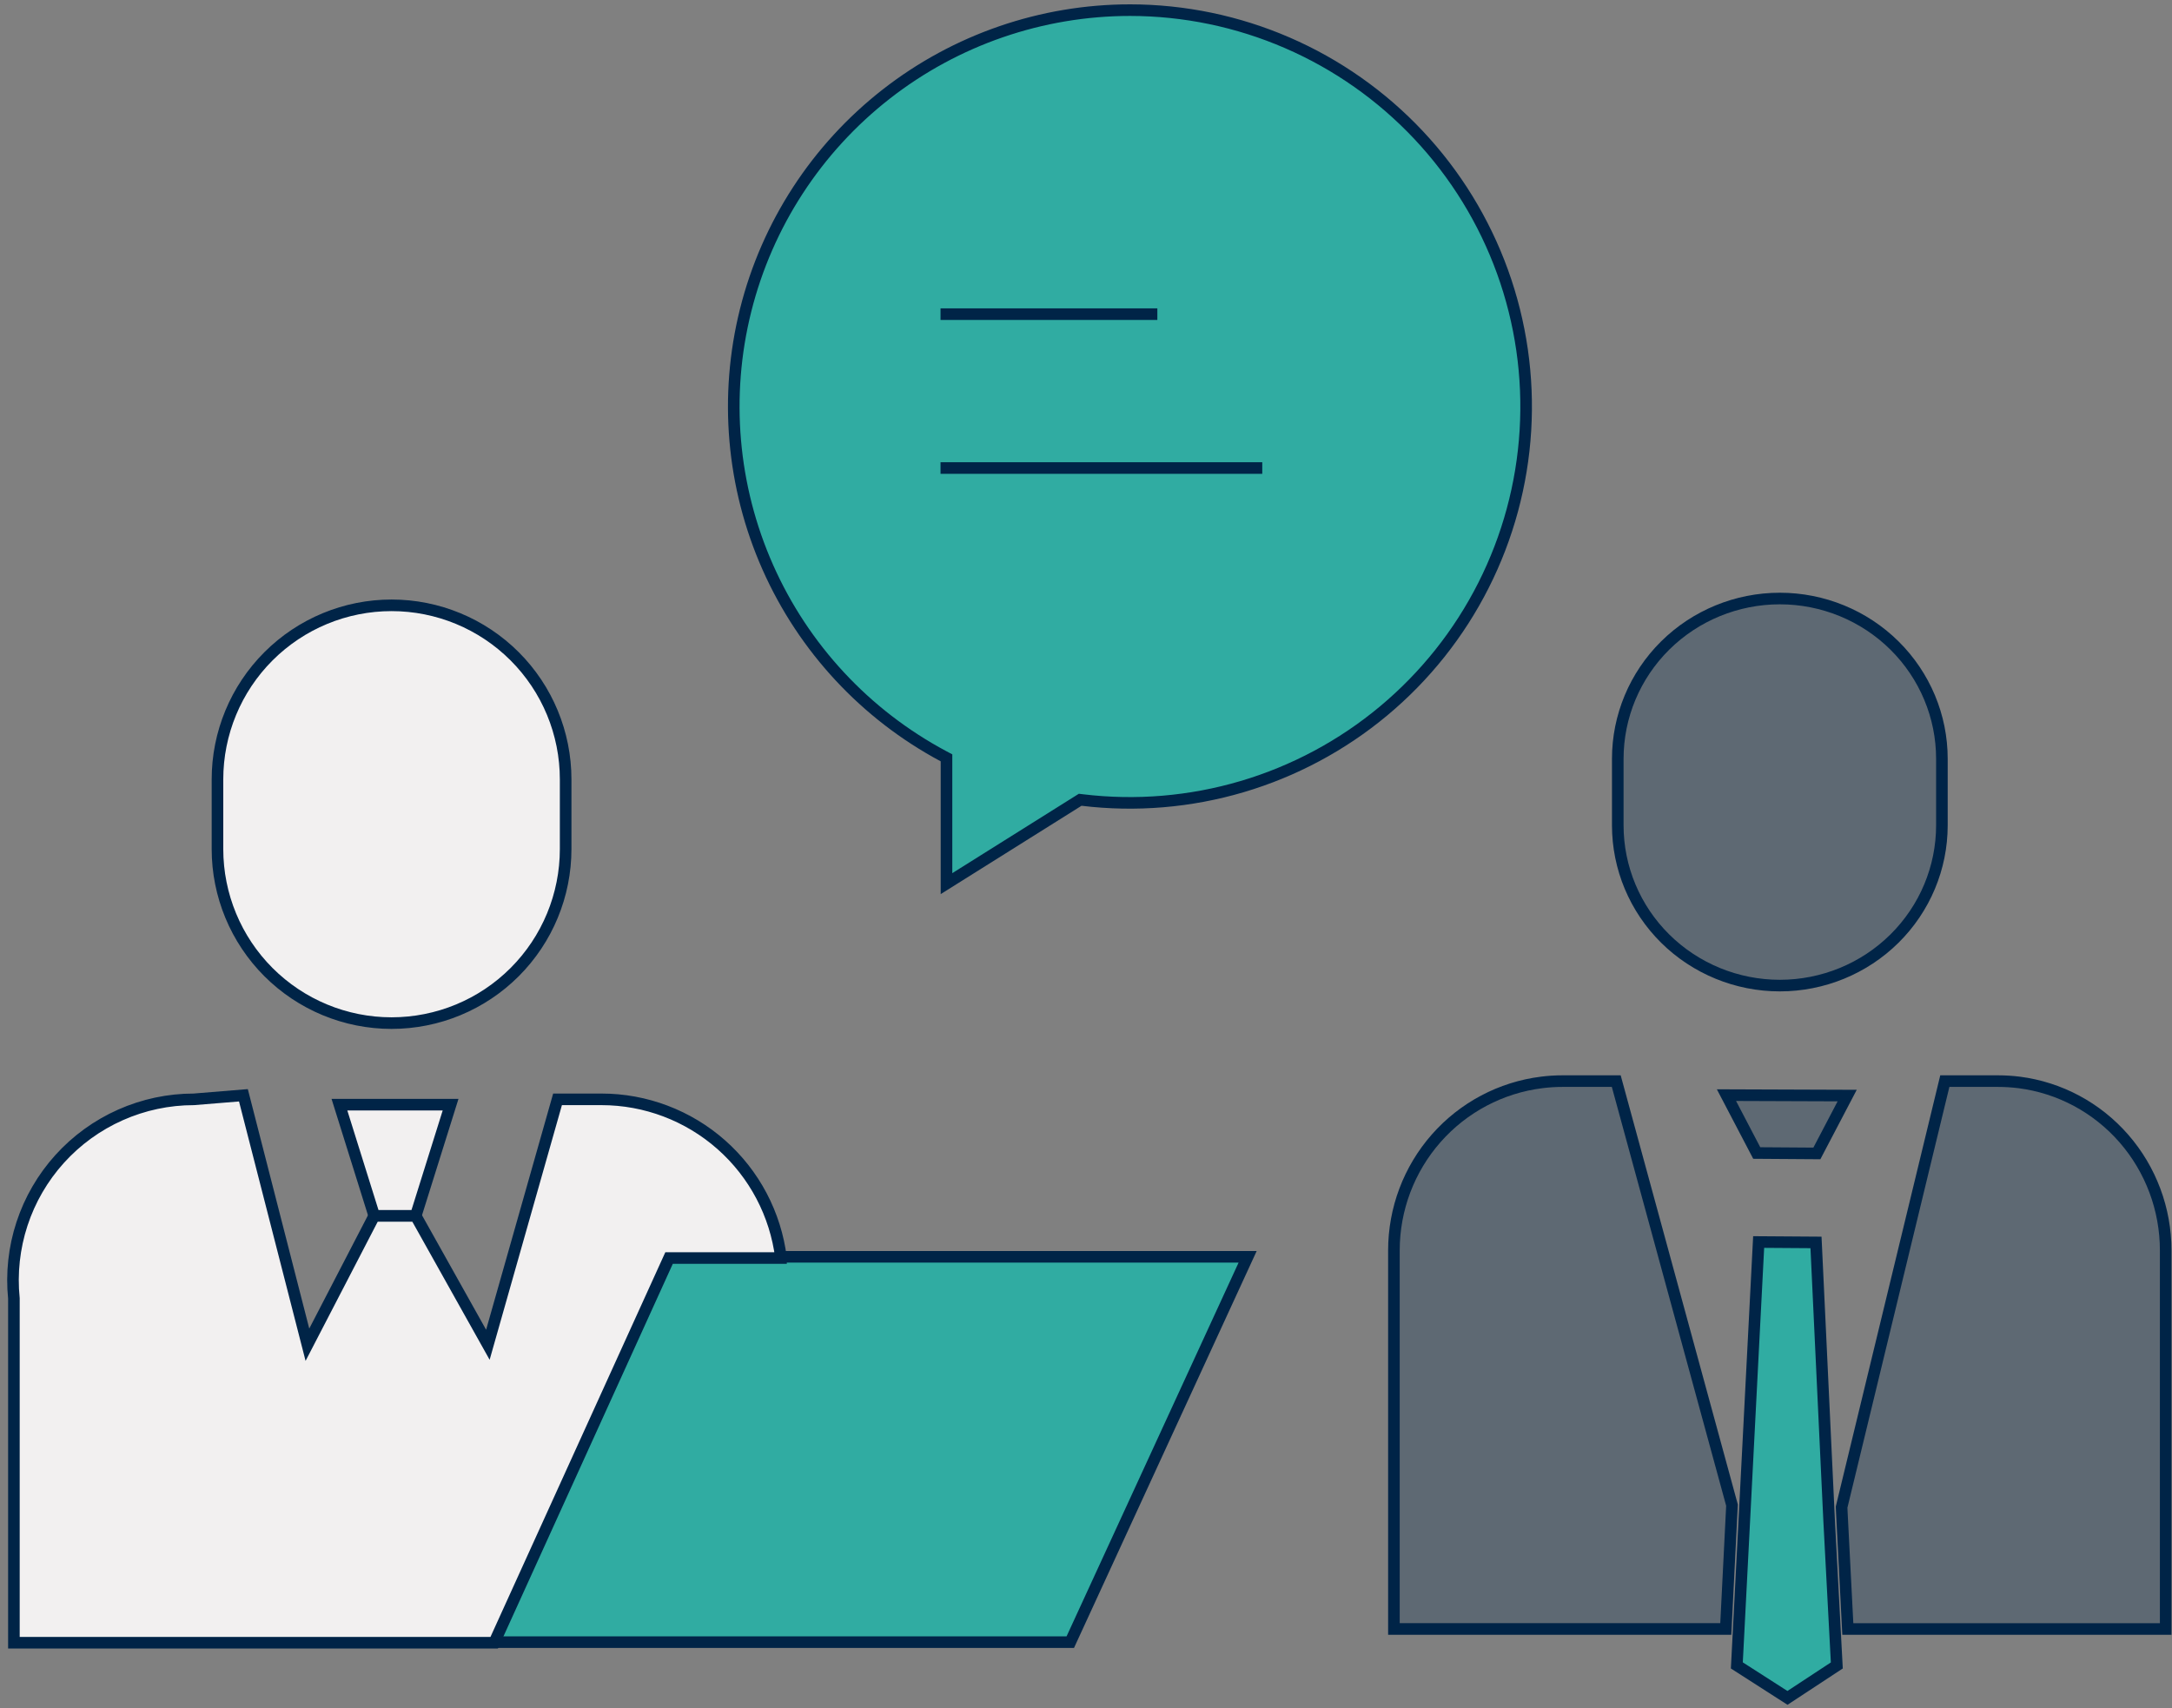
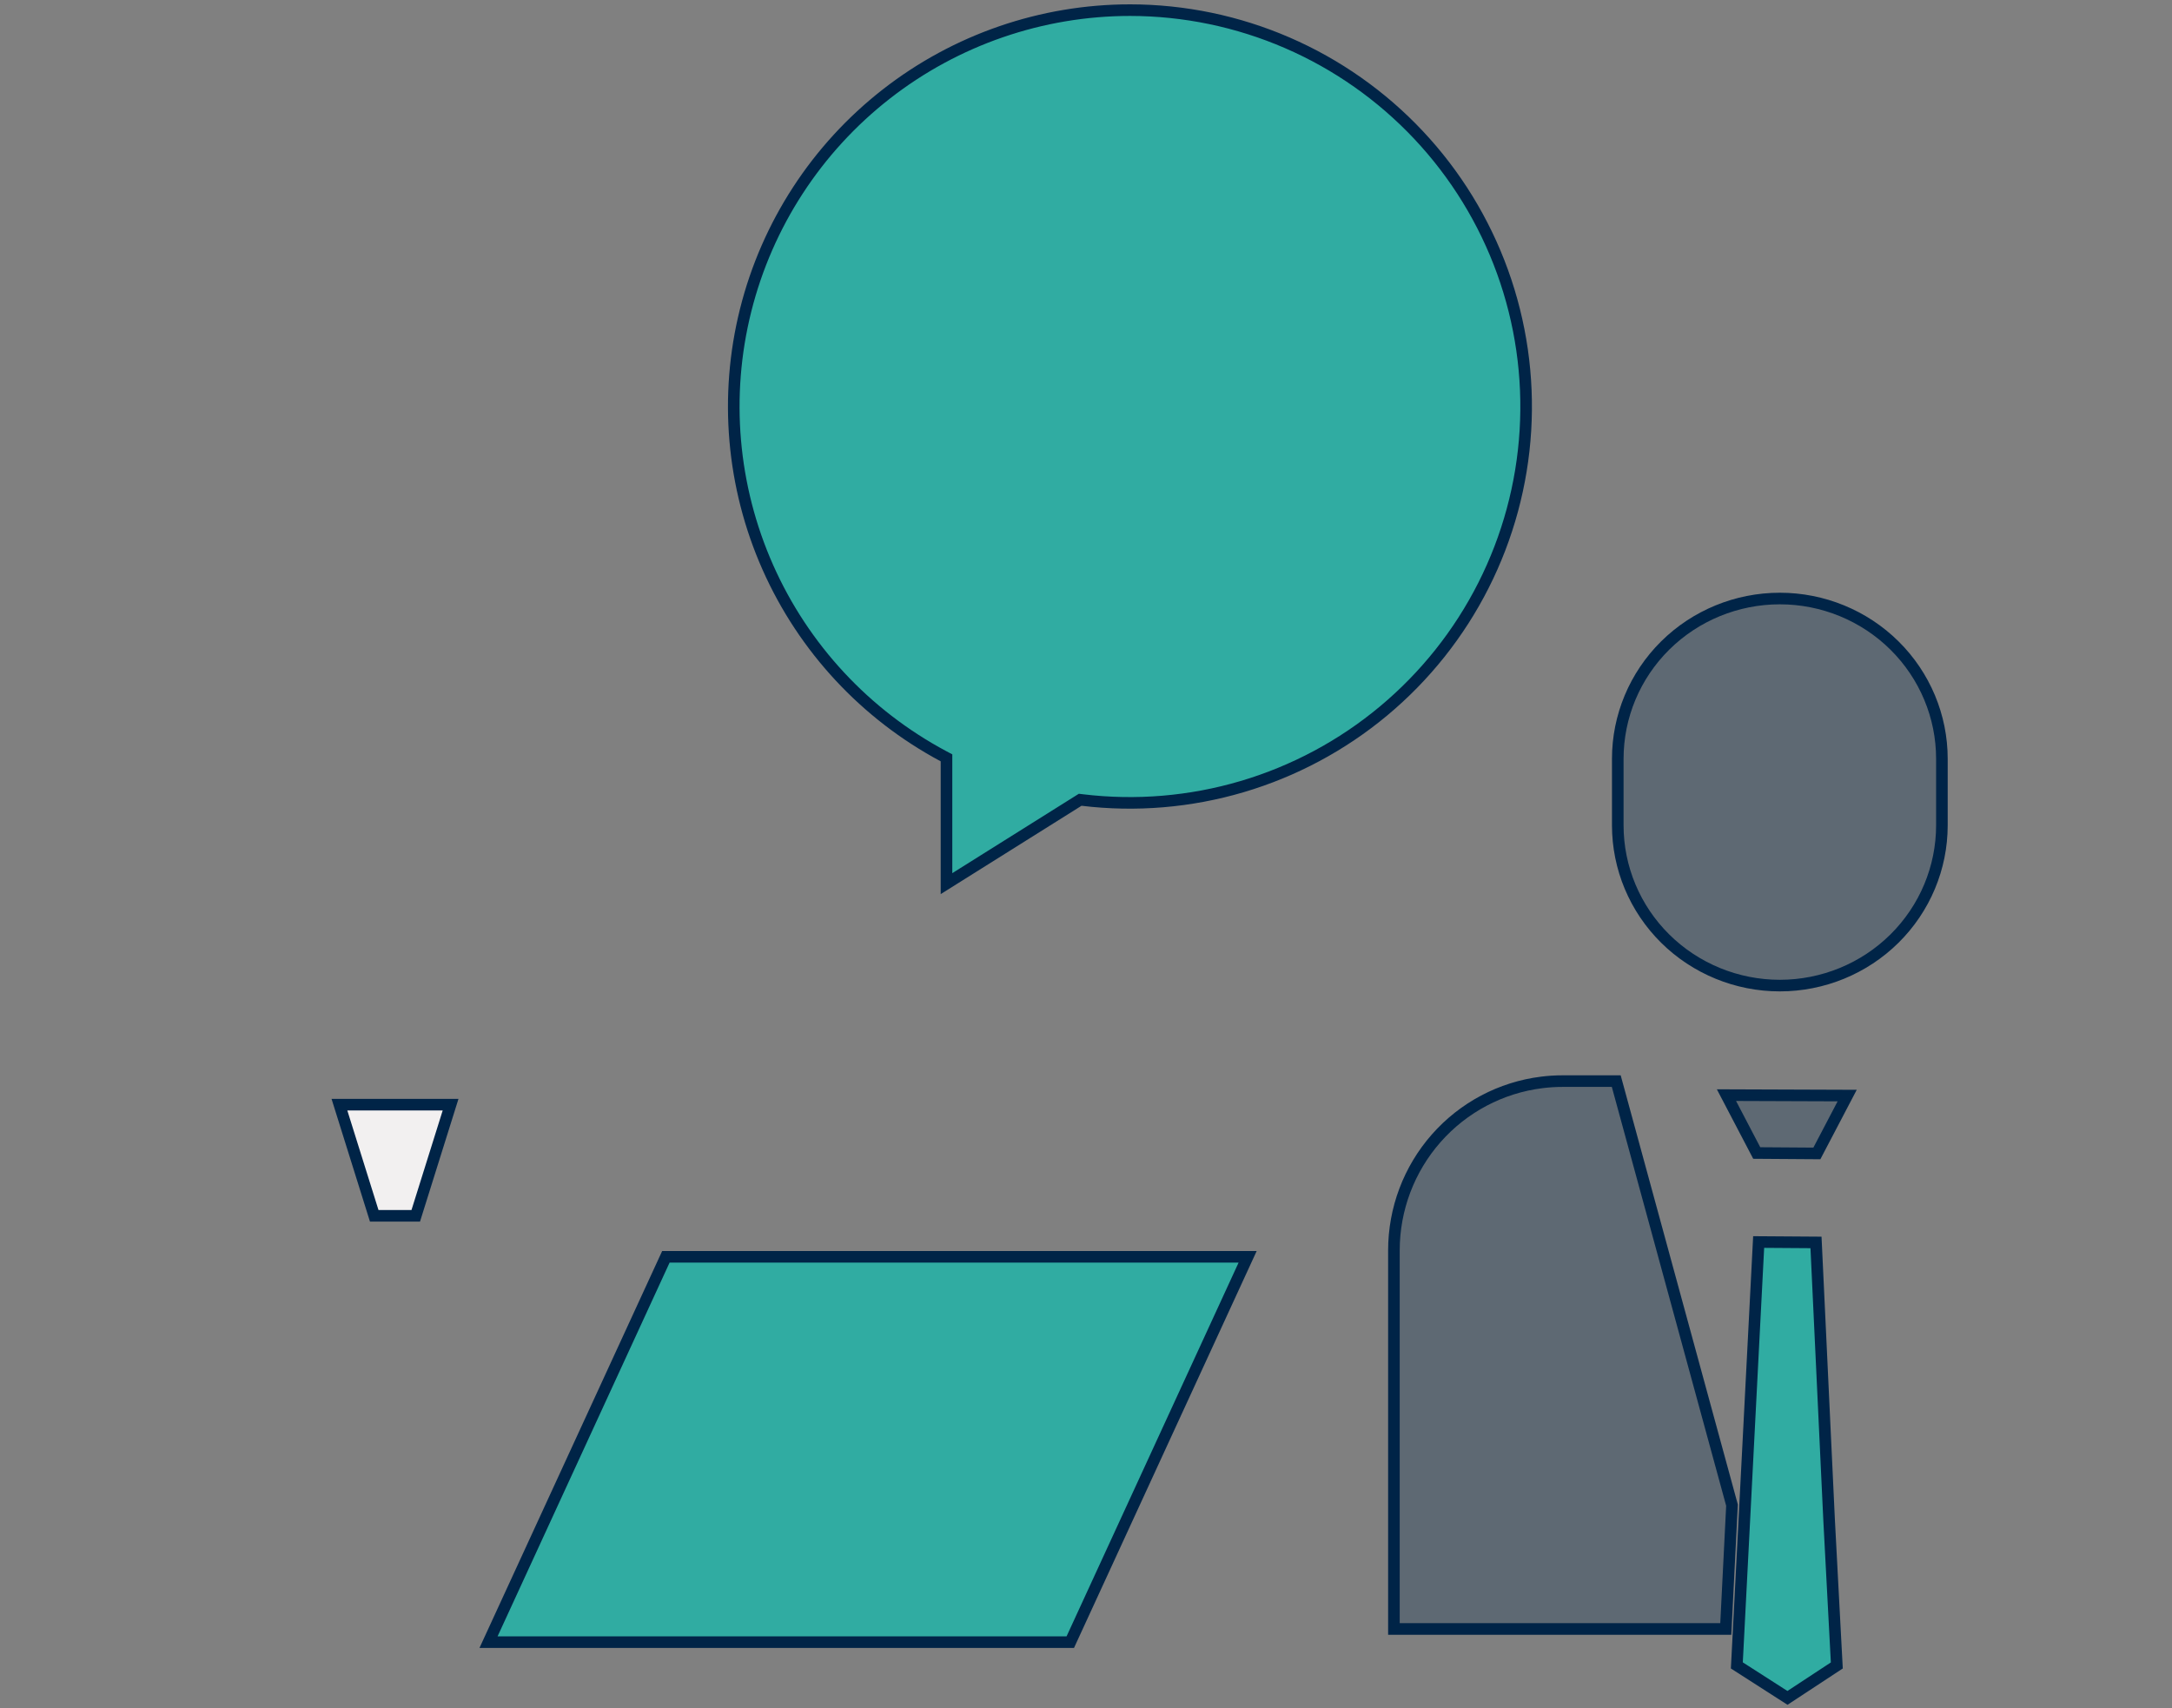
<svg xmlns="http://www.w3.org/2000/svg" width="281" height="221" viewBox="0 0 281 221" fill="none">
  <rect x="0" y="0" width="281" height="221" fill="#808080" stroke="none" />
  <path d="M139.523 103.613L122.452 114.322V98.498V98.048L122.055 97.837C111.969 92.45 103.972 83.847 99.335 73.394C94.699 62.942 93.688 51.24 96.464 40.148C99.24 29.055 105.643 19.209 114.656 12.172C123.67 5.136 134.776 1.314 146.21 1.312C153.202 1.319 160.118 2.755 166.534 5.533C172.95 8.311 178.731 12.371 183.52 17.465C188.31 22.558 192.007 28.578 194.385 35.153C196.763 41.727 197.771 48.719 197.348 55.698C196.925 62.677 195.079 69.496 191.924 75.735C188.768 81.974 184.371 87.502 179.001 91.98C173.631 96.457 167.402 99.789 160.697 101.771C153.992 103.753 146.953 104.343 140.011 103.504L139.748 103.472L139.523 103.613Z" fill="#30ACA2" stroke="#002447" stroke-width="1.5" />
  <path d="M100.148 162.608H161.41L138.466 212.46H64.126H63.202L86.146 162.608H100.148Z" fill="#30ACA2" stroke="#002447" stroke-width="1.5" />
-   <path d="M39.772 173.979L48.414 157.302H53.78L63.118 173.984L72.131 142.231H77.814C83.521 142.232 89.031 144.318 93.309 148.096C97.587 151.875 100.337 157.086 101.042 162.749V162.763H86.559L63.937 212.532H1.799V167.989C1.469 164.733 1.826 161.445 2.846 158.336C3.866 155.228 5.527 152.367 7.721 149.94C9.915 147.513 12.593 145.573 15.584 144.245C18.574 142.917 21.809 142.231 25.081 142.231L31.492 141.706L39.772 173.979ZM73.18 100.837V109.845C73.18 115.819 70.808 121.547 66.584 125.771C62.36 129.995 56.631 132.368 50.658 132.368C44.685 132.368 38.956 129.995 34.732 125.771C30.508 121.547 28.135 115.819 28.135 109.845V100.837C28.135 94.864 30.508 89.135 34.732 84.911C38.956 80.688 44.685 78.315 50.658 78.315C56.631 78.315 62.36 80.688 66.584 84.911C70.808 89.135 73.18 94.864 73.18 100.837Z" fill="#F2F0F0" stroke="#002447" stroke-width="1.5" />
  <path d="M58.293 142.923L53.786 157.302H53.782H48.416L43.914 142.923H58.293Z" fill="#F2F0F0" stroke="#002447" stroke-width="1.5" />
-   <line x1="121.68" y1="40.645" x2="149.731" y2="40.645" stroke="#002447" stroke-width="1.5" />
-   <line x1="121.68" y1="60.553" x2="163.304" y2="60.553" stroke="#002447" stroke-width="1.5" />
-   <path d="M280.184 171.433V210.759H239.059L238.302 196.016L238.301 196.012L238.254 194.994L251.609 139.873H258.501C259.416 139.874 260.33 139.931 261.237 140.045C266.47 140.717 271.282 143.294 274.771 147.296C278.26 151.298 280.186 156.449 280.184 161.784V161.785V171.433Z" fill="#5E6973" stroke="#002447" stroke-width="1.5" />
  <path d="M251.231 98.176V106.774C251.231 112.272 249.024 117.546 245.093 121.437C241.161 125.327 235.827 127.514 230.264 127.514C224.701 127.514 219.367 125.327 215.435 121.437C211.504 117.546 209.297 112.272 209.297 106.774V98.176C209.297 92.678 211.504 87.404 215.435 83.513C219.367 79.623 224.701 77.436 230.264 77.436C235.827 77.436 241.161 79.623 245.093 83.513C249.024 87.404 251.231 92.678 251.231 98.176Z" fill="#5E6973" stroke="#002447" stroke-width="1.5" />
  <path d="M227.276 149.175L223.358 141.687L238.977 141.743L235.055 149.229L227.276 149.175Z" fill="#5E6973" stroke="#002447" stroke-width="1.5" />
  <path d="M236.587 195.573L236.587 195.574L236.641 196.706L236.641 196.71L237.462 212.217L237.462 212.218L237.636 215.474L231.252 219.669L224.701 215.468L224.87 212.222L224.87 212.221L225.741 195.311L227.524 160.691L234.943 160.743L236.587 195.573Z" fill="#30ACA2" stroke="#002447" stroke-width="1.5" />
  <path d="M180.336 161.783V161.783C180.335 156.438 182.28 151.277 185.804 147.272C189.327 143.268 194.187 140.696 199.466 140.04L199.467 140.04C200.356 139.928 201.252 139.872 202.148 139.873H202.148H209.101L224.075 194.735L223.271 210.754H180.336V171.431V161.783Z" fill="#5E6973" stroke="#002447" stroke-width="1.5" />
</svg>